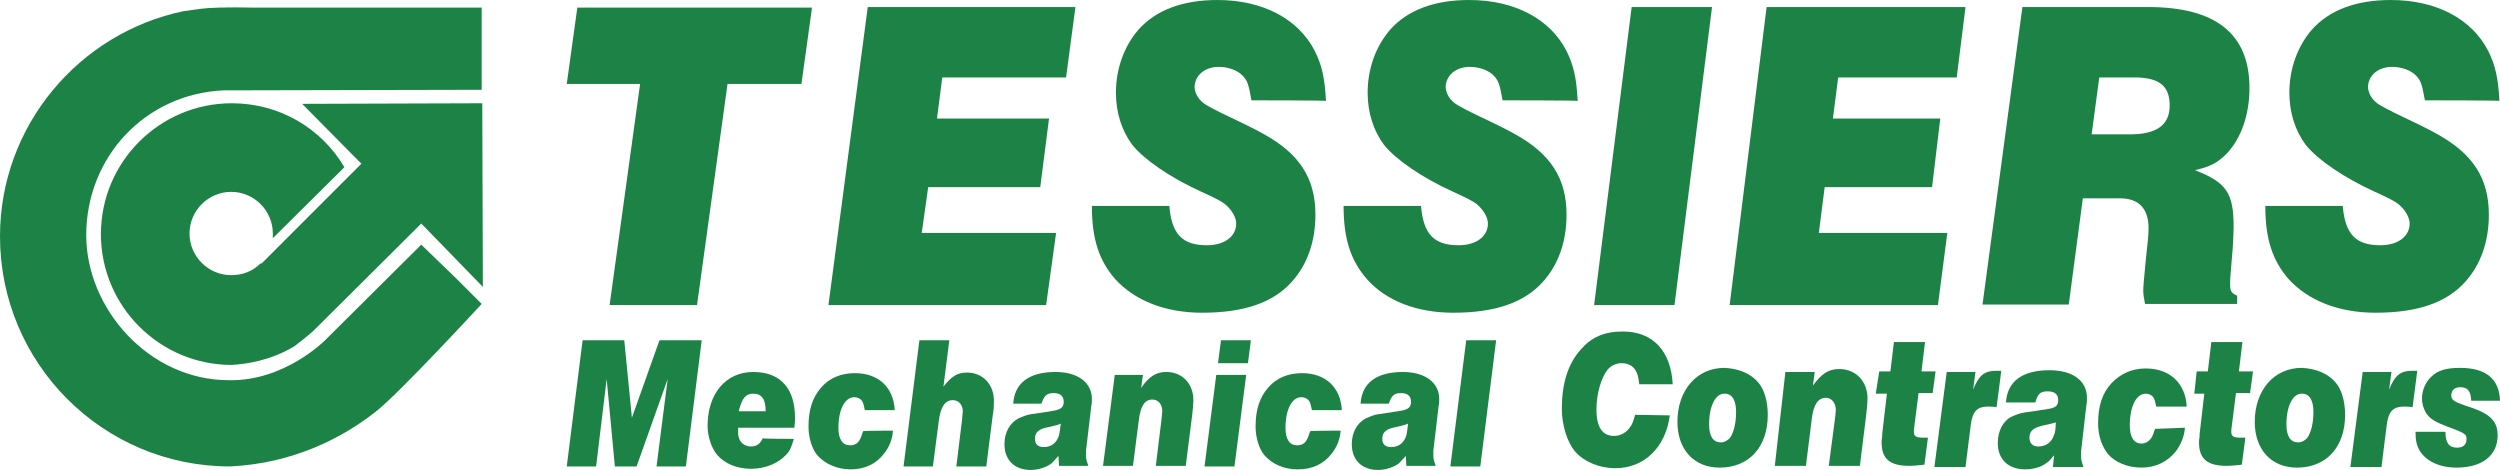
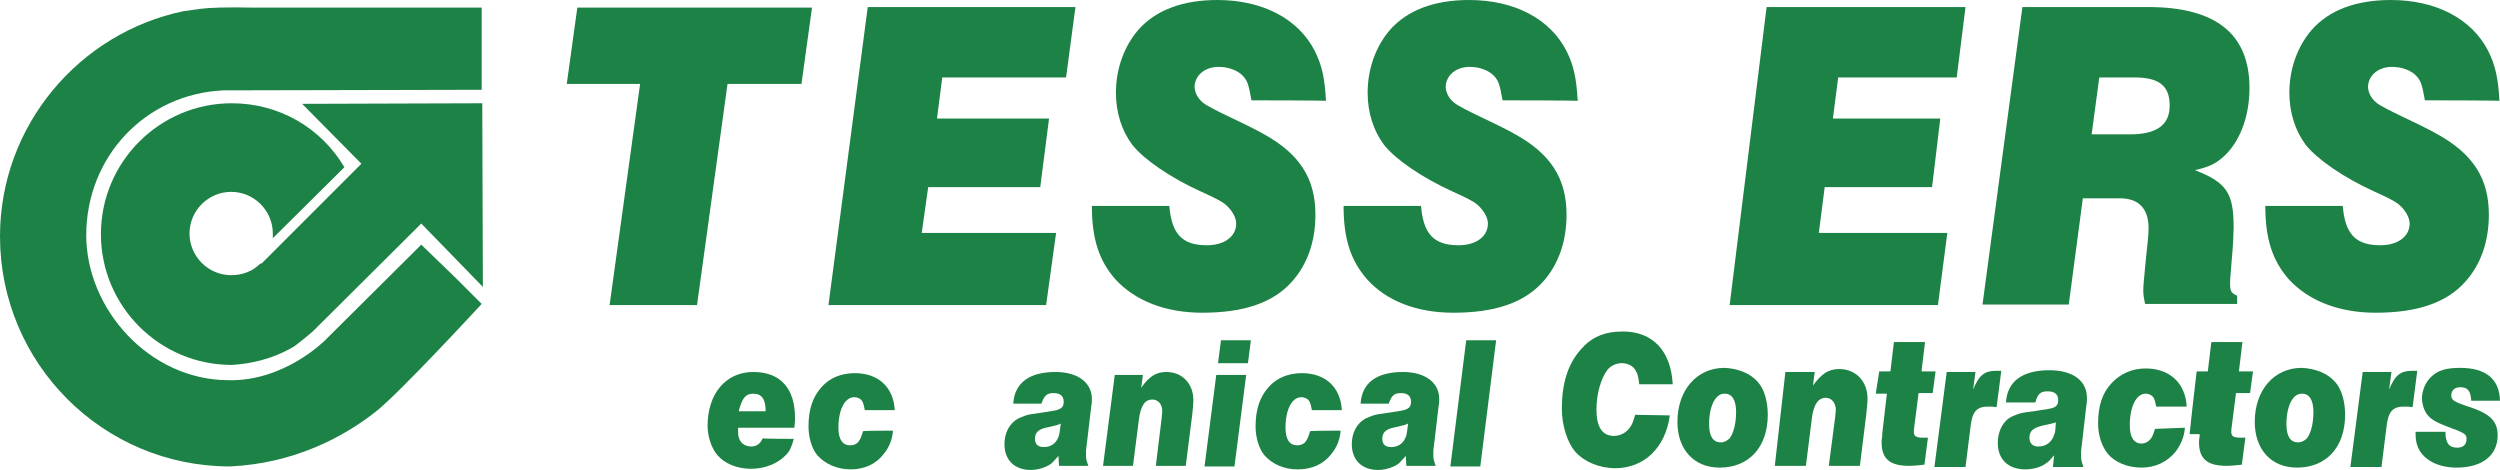
<svg xmlns="http://www.w3.org/2000/svg" preserveAspectRatio="xMinYMin" version="1.1" viewBox="0 0 426.1 80.1">
  <defs>
    <style>
      .st0 {
        fill: #1d8245;
      }
    </style>
  </defs>
  <g>
    <path class="st0" d="M77.7,47.4l-5.9-5.7-16.4,16.3s-6.9,7-16.4,6.8c-13.6,0-24.3-12.2-24.3-24.7,0-13.4,10.1-24.1,23.4-24.7l44-.1V1.3h-38.5c-5.2-.1-7.8,0-9.4.2l-2.9.4C13.5,5.6,0,21.4,0,40.3c0,21.6,17.5,39.2,39.2,39.2,10.8-.5,19.2-4.9,24.8-9.3,4-3.1,18.1-18.4,18.1-18.4l-4.4-4.4h0Z" />
    <path class="st0" d="M82.2,17.6l-30.7.1,9,9.1h0l1.1,1.1-17,17h-.2c-1.3,1.3-3,2-5,2-3.9,0-7.1-3.2-7.1-7.1s3.2-7.1,7.1-7.1,7.1,3.2,7.1,7.1v.8l12.2-12.1c-3.9-6.6-11-10.9-19.2-10.9-12.3,0-22.3,10-22.3,22.3s10,22.3,22.3,22.3c4.9-.3,8.4-1.8,10.7-3.2,2.1-1.6,3.2-2.6,3.2-2.6l18.4-18.3,10.5,10.8-.1-31.3Z" />
  </g>
  <g>
    <g>
      <path class="st0" d="M118.8,52h-14.9l5.2-37.7h-12.5l1.8-13h40l-1.8,13h-12.6l-5.2,37.7Z" />
      <path class="st0" d="M147.9,1.2h35.4l-1.6,12h-21.1l-.9,7h19.1l-1.5,11.7h-19.1l-1.1,7.8h22.9l-1.7,12.3h-37.1l6.7-50.8Z" />
      <path class="st0" d="M213.3,17.1c-.5-2.8-.7-3.3-1.4-4.1-.9-1-2.5-1.6-4.2-1.6-2.4,0-4.1,1.5-4.1,3.5.1,1.1.7,2.2,2,3,.5.3,1.6.9,3.9,2,1.3.6,4.6,2.2,5.8,2.9,6.2,3.4,8.9,7.6,8.9,13.8,0,4.6-1.4,8.5-4,11.4-3.2,3.6-8.2,5.3-15.3,5.3-6.2,0-11.4-2-14.8-5.7-2.8-3.2-4-6.9-4-12.5h13.2c.4,4.8,2.2,6.7,6.4,6.7,3,0,5-1.5,5-3.7,0-1-.7-2.3-1.9-3.3-.6-.5-1.8-1.1-4-2.1-5.3-2.4-9.8-5.5-11.8-8-1.8-2.4-2.8-5.5-2.8-8.9,0-4.1,1.4-7.9,3.8-10.7,3-3.4,7.6-5.1,13.5-5.1,7.7,0,13.8,3.2,16.6,8.7,1.2,2.4,1.7,4.6,1.9,8.5.1-.1-12.7-.1-12.7-.1Z" />
      <path class="st0" d="M256.1,17.1c-.5-2.8-.7-3.3-1.4-4.1-.9-1-2.5-1.6-4.2-1.6-2.4,0-4.1,1.5-4.1,3.5.1,1.1.7,2.2,2,3,.5.3,1.6.9,3.9,2,1.3.6,4.6,2.2,5.8,2.9,6.2,3.4,8.9,7.6,8.9,13.8,0,4.6-1.4,8.5-4,11.4-3.2,3.6-8.2,5.3-15.3,5.3-6.2,0-11.4-2-14.7-5.7-2.8-3.2-4-6.9-4-12.5h13.2c.4,4.8,2.2,6.7,6.4,6.7,3,0,5-1.5,5-3.7,0-1-.7-2.3-1.9-3.3-.6-.5-1.8-1.1-4-2.1-5.3-2.4-9.8-5.5-11.8-8-1.8-2.4-2.8-5.5-2.8-8.9,0-4.1,1.4-7.9,3.8-10.7,3-3.4,7.6-5.1,13.5-5.1,7.7,0,13.8,3.2,16.6,8.7,1.2,2.4,1.7,4.6,1.9,8.5,0-.1-12.8-.1-12.8-.1Z" />
-       <path class="st0" d="M278.1,1.2h13.7l-6.4,50.8h-13.7l6.4-50.8Z" />
      <path class="st0" d="M301.1,1.2h33.9l-1.5,12h-20.2l-.9,7h18.3l-1.4,11.7h-18.3l-1,7.8h21.9l-1.6,12.3h-35.5l6.3-50.8Z" />
      <path class="st0" d="M344.7,1.2h21.4c11.6,0,17.3,4.6,17.3,13.8,0,4.5-1.4,8.6-3.9,11.2-1.5,1.5-2.7,2.2-5.4,2.8,5.4,2.1,6.6,3.9,6.6,9.7,0,.8-.1,3.4-.3,5.3-.2,2.6-.3,3.5-.3,4.2,0,1.4.1,1.7,1.2,2.2v1.4h-15.7c-.2-1.1-.3-1.5-.3-2.3,0-.7.1-1.7.4-4.9.4-3.7.5-4.6.5-5.7,0-3.4-1.7-5.1-4.9-5.1h-6.3l-2.4,18.1h-14.7l6.8-50.7ZM363,22.9c4.6,0,6.8-1.6,6.8-4.9s-1.7-4.8-6-4.8h-6l-1.3,9.7h6.5Z" />
      <path class="st0" d="M413.3,17.1c-.5-2.8-.7-3.3-1.4-4.1-.9-1-2.5-1.6-4.2-1.6-2.4,0-4.1,1.5-4.1,3.5.1,1.1.7,2.2,2,3,.5.3,1.6.9,3.9,2,1.3.6,4.6,2.2,5.8,2.9,6.2,3.4,8.9,7.6,8.9,13.8,0,4.6-1.4,8.5-4,11.4-3.2,3.6-8.2,5.3-15.3,5.3-6.2,0-11.4-2-14.8-5.7-2.8-3.2-4-6.9-4-12.5h13.2c.4,4.8,2.2,6.7,6.4,6.7,3,0,5-1.5,5-3.7,0-1-.7-2.3-1.9-3.3-.6-.5-1.8-1.1-4-2.1-5.3-2.4-9.8-5.5-11.8-8-1.8-2.4-2.8-5.5-2.8-8.9,0-4.1,1.4-7.9,3.8-10.7,3-3.4,7.6-5.1,13.5-5.1,7.7,0,13.8,3.2,16.6,8.7,1.2,2.4,1.7,4.6,1.9,8.5.2-.1-12.7-.1-12.7-.1Z" />
    </g>
    <g>
      <path class="st0" d="M284.6,70.8c-.7,5.4-4.3,9-9.3,9-2.7,0-5.3-1.1-6.8-2.8-1.4-1.6-2.3-4.6-2.3-7.3,0-4.3,1-7.6,3.2-10.1,1.8-2.1,4-3.1,7.2-3.1,5.1,0,8.2,3.3,8.5,9h-5.7c-.2-1.5-.3-1.8-.6-2.3-.4-.8-1.3-1.3-2.4-1.3-.9,0-1.8.4-2.4,1.1-1.1,1.4-1.9,4.1-1.9,6.8,0,3,1,4.5,3,4.5,1.1,0,2.2-.6,2.8-1.6.3-.4.4-.7.8-2l5.9.1h0Z" />
      <path class="st0" d="M299.6,65.1c1.1,1.2,1.7,3.3,1.7,5.6,0,5.5-3.2,9-8.2,9-4.4,0-7.2-3.1-7.2-7.8,0-5.4,3.3-9.2,8-9.2,2.3.1,4.4.9,5.7,2.4ZM291.3,72.3c0,2.1.7,3.1,2,3.1.6,0,1.1-.3,1.5-.7.7-.9,1.1-2.6,1.1-4.5,0-2-.7-3.1-1.9-3.1-1.6-.1-2.7,2.1-2.7,5.2Z" />
      <path class="st0" d="M304.3,63.4h5l-.3,2.3c1.5-2,2.6-2.8,4.5-2.8,2.8,0,4.8,2.1,4.8,5,0,.7-.1,1.6-.2,2.6l-1.1,8.9h-5.3l1.1-8.4c0-.4.1-.8.1-1.1,0-1.2-.7-2.1-1.7-2.1-1.3,0-2.1,1.1-2.4,3.6l-1,8h-5.3l1.8-16Z" />
      <path class="st0" d="M320.3,63.3h1.9l.6-5h5.3l-.6,5h2.4l-.5,3.7h-2.4l-.7,5.5c-.1.6-.1.9-.1,1.1,0,.8.4,1,1.7,1h.7l-.6,4.6c-1.1.1-1.7.2-2.6.2-3.3,0-4.7-1.2-4.7-4,0-.3,0-.4.1-1v-.4l.8-6.9h-1.9l.6-3.8Z" />
      <path class="st0" d="M331.8,63.4h4.9l-.4,3c1-2.5,2-3.2,3.9-3.2h.9l-.8,6.2c-.5-.1-1.2-.1-1.5-.1-1.8,0-2.6.8-2.9,3.1l-.9,7.2h-5.3l2.1-16.2Z" />
      <path class="st0" d="M350.1,77.6c-.7.8-.9,1.1-1.3,1.3-.8.7-2.3,1.1-3.6,1.1-2.9,0-4.7-1.7-4.7-4.5,0-2,.9-3.8,2.4-4.5.7-.3,1.4-.6,2.2-.7,2.8-.4,1.5-.2,4-.6,1.3-.2,1.7-.6,1.7-1.5,0-1-.6-1.5-1.8-1.5s-1.7.4-2.1,1.9h-5c.2-3.6,2.8-5.5,7.4-5.5,4,0,6.4,1.8,6.4,4.7,0,.4,0,.8-.1,1.3l-.9,7.8v.7c0,.7,0,.8.4,2h-5.2l.2-2ZM348.3,72.5c-1.7.4-2.4.9-2.4,2.1,0,.9.5,1.5,1.5,1.5,1.3,0,2.3-.7,2.7-2,.2-.5.2-.4.3-2.1-.7.2-.3.1-2.1.5Z" />
      <path class="st0" d="M372.4,72.9c-.1,1.5-.7,2.9-1.6,4.1-1.4,1.7-3.4,2.7-5.8,2.7s-4.5-.9-5.7-2.3c-1-1.2-1.7-3.1-1.7-5.2,0-3,.7-5.2,2.3-6.9,1.5-1.6,3.5-2.5,5.8-2.5,4.1,0,6.8,2.5,7,6.5h-5.2c-.2-1-.3-1.3-.5-1.6-.3-.4-.8-.6-1.3-.6-1.6,0-2.7,2.2-2.7,5.4,0,2,.7,3.1,2,3.1.7,0,1.3-.4,1.7-1,.2-.3.3-.6.6-1.5l5.1-.2h0Z" />
-       <path class="st0" d="M374.4,63.3h1.9l.6-5h5.3l-.6,5h2.4l-.5,3.7h-2.4l-.7,5.5c-.1.6-.1.9-.1,1.1,0,.8.4,1,1.7,1h.7l-.6,4.6c-1.1.1-1.7.2-2.6.2-3.3,0-4.7-1.2-4.7-4,0-.3,0-.4.1-1v-.4l.8-6.9h-1.7l.4-3.8Z" />
+       <path class="st0" d="M374.4,63.3h1.9l.6-5h5.3l-.6,5h2.4l-.5,3.7h-2.4l-.7,5.5c-.1.6-.1.9-.1,1.1,0,.8.4,1,1.7,1h.7l-.6,4.6c-1.1.1-1.7.2-2.6.2-3.3,0-4.7-1.2-4.7-4,0-.3,0-.4.1-1v-.4h-1.7l.4-3.8Z" />
      <path class="st0" d="M398,65.1c1.1,1.2,1.7,3.3,1.7,5.6,0,5.5-3.2,9-8.2,9-4.4,0-7.2-3.1-7.2-7.8,0-5.4,3.3-9.2,8-9.2,2.3.1,4.4.9,5.7,2.4ZM389.7,72.3c0,2.1.7,3.1,2,3.1.6,0,1.1-.3,1.5-.7.7-.9,1.1-2.6,1.1-4.5,0-2-.7-3.1-1.9-3.1-1.6-.1-2.7,2.1-2.7,5.2Z" />
      <path class="st0" d="M402.7,63.4h4.9l-.4,3c1-2.5,2-3.2,3.9-3.2h.9l-.8,6.2c-.5-.1-1.2-.1-1.5-.1-1.8,0-2.6.8-2.9,3.1l-.9,7.2h-5.3l2.1-16.2Z" />
      <path class="st0" d="M416.8,73.6c0,1.9.6,2.7,2,2.7,1,0,1.6-.5,1.6-1.5,0-.8-.3-1-3.3-2.1-2.1-.8-2.9-1.3-3.6-2.3-.4-.7-.7-1.6-.7-2.5,0-1.3.6-2.8,1.6-3.7,1.1-1.1,2.6-1.5,4.9-1.5,4.4,0,6.7,1.9,6.8,5.6h-4.9c-.1-1.7-.6-2.3-1.9-2.3-.9,0-1.5.5-1.5,1.4,0,.8.4,1.1,3.5,2.1,3.2,1.1,4.4,2.4,4.4,4.7,0,3.4-2.6,5.5-7,5.5-2.9,0-5.2-1.1-6.3-2.9-.5-.9-.7-1.7-.7-3.2h5.1Z" />
    </g>
    <g>
-       <path class="st0" d="M99.3,58h7.1l1.3,13.2,4.7-13.2h7.2l-2.7,21.5h-5l1.9-14.9-5.3,14.9h-3.7l-1.4-14.9-1.8,14.9h-5l2.7-21.5Z" />
      <path class="st0" d="M135.3,74.8c-.4,1.4-.7,2.1-1.3,2.7-1.4,1.5-3.6,2.4-6,2.4s-4.5-.9-5.7-2.3c-1-1.1-1.7-3.2-1.7-5,0-5.5,3.1-9.2,7.8-9.2s7.1,2.9,7.1,7.8c0,.3,0,.8-.1,1.7h-9.6c0,1.1,0,1.4.2,1.9.3.8,1.1,1.3,2,1.3,1,0,1.6-.5,2-1.4,0,.1,5.3.1,5.3.1ZM130.5,70.1c0-2.1-.7-3-2.1-3-1.3,0-1.9.7-2.5,3h4.6Z" />
      <path class="st0" d="M152.2,73.4c-.1,1.4-.6,2.8-1.6,4-1.3,1.7-3.3,2.6-5.6,2.6s-4.3-.9-5.6-2.3c-1-1.1-1.6-3.1-1.6-5,0-2.9.7-5,2.2-6.7,1.4-1.6,3.4-2.4,5.7-2.4,4,0,6.6,2.4,6.8,6.3h-5.1c-.2-1-.3-1.3-.5-1.6-.3-.4-.8-.6-1.3-.6-1.6,0-2.7,2.1-2.7,5.2,0,2,.7,3,2,3,.7,0,1.3-.3,1.6-.9.2-.3.3-.6.6-1.5,0-.1,5.1-.1,5.1-.1Z" />
-       <path class="st0" d="M156.7,58h5.1l-1,7.9c1.4-1.8,2.4-2.4,4-2.4,2.7,0,4.6,2,4.6,4.8,0,.7,0,1.4-.2,2.5l-1.1,8.7h-5.1l1-8.2c0-.5.1-.9.1-1.2,0-1.1-.7-1.9-1.7-1.9-1.3,0-2.1,1.1-2.4,3.6l-1,7.7h-5l2.7-21.5Z" />
      <path class="st0" d="M180.4,77.7c-.7.8-.9,1-1.2,1.3-.8.6-2.2,1.1-3.5,1.1-2.8,0-4.5-1.7-4.5-4.4,0-2,.9-3.6,2.4-4.4.7-.3,1.4-.6,2.1-.7,2.7-.4,1.5-.2,3.9-.6,1.2-.2,1.7-.6,1.7-1.5,0-1-.6-1.5-1.7-1.5-1.2,0-1.6.4-2.1,1.8h-4.8c.2-3.5,2.7-5.4,7.2-5.4,3.8,0,6.2,1.8,6.2,4.6,0,.3,0,.8-.1,1.2l-.9,7.6v.7c0,.6,0,.8.4,1.9h-5l-.1-1.7ZM178.7,72.8c-1.7.3-2.3.9-2.3,2,0,.9.5,1.4,1.5,1.4,1.3,0,2.2-.7,2.6-2,.1-.5.1-.4.3-2-.7.3-.4.2-2.1.6Z" />
      <path class="st0" d="M190,63.9h4.8l-.3,2.2c1.4-2,2.6-2.7,4.3-2.7,2.7,0,4.6,2,4.6,4.8,0,.6-.1,1.6-.2,2.5l-1.1,8.7h-5.1l1-8.2c0-.4.1-.8.1-1.1,0-1.2-.7-2-1.7-2-1.3,0-2,1.1-2.3,3.5l-1,7.8h-5.1l2-15.5Z" />
      <path class="st0" d="M207.3,63.9h5.1l-2,15.6h-5.1l2-15.6ZM208.1,58h5.1l-.5,3.9h-5.1l.5-3.9Z" />
      <path class="st0" d="M228.5,73.4c-.1,1.4-.6,2.8-1.6,4-1.3,1.7-3.3,2.6-5.7,2.6s-4.3-.9-5.6-2.3c-1-1.1-1.6-3.1-1.6-5,0-2.9.7-5,2.2-6.7,1.4-1.6,3.4-2.4,5.7-2.4,4,0,6.6,2.4,6.8,6.3h-5.1c-.2-1-.3-1.3-.5-1.6-.3-.4-.8-.6-1.3-.6-1.6,0-2.7,2.1-2.7,5.2,0,2,.7,3,2,3,.7,0,1.3-.3,1.6-.9.2-.3.3-.6.6-1.5.1-.1,5.2-.1,5.2-.1Z" />
      <path class="st0" d="M239.6,77.7c-.7.8-.9,1-1.2,1.3-.8.6-2.2,1.1-3.5,1.1-2.8,0-4.5-1.7-4.5-4.4,0-2,.9-3.6,2.4-4.4.7-.3,1.4-.6,2.1-.7,2.7-.4,1.5-.2,3.9-.6,1.2-.2,1.7-.6,1.7-1.5,0-1-.6-1.5-1.7-1.5-1.2,0-1.6.4-2.1,1.8h-4.8c.2-3.5,2.7-5.4,7.2-5.4,3.8,0,6.2,1.8,6.2,4.6,0,.3,0,.8-.1,1.2l-.9,7.6v.7c0,.6,0,.8.4,1.9h-5l-.1-1.7ZM237.9,72.8c-1.7.3-2.3.9-2.3,2,0,.9.5,1.4,1.5,1.4,1.3,0,2.2-.7,2.6-2,.1-.5.1-.4.3-2-.8.3-.4.2-2.1.6Z" />
      <path class="st0" d="M249.9,58h5.1l-2.7,21.5h-5.1l2.7-21.5Z" />
    </g>
  </g>
</svg>